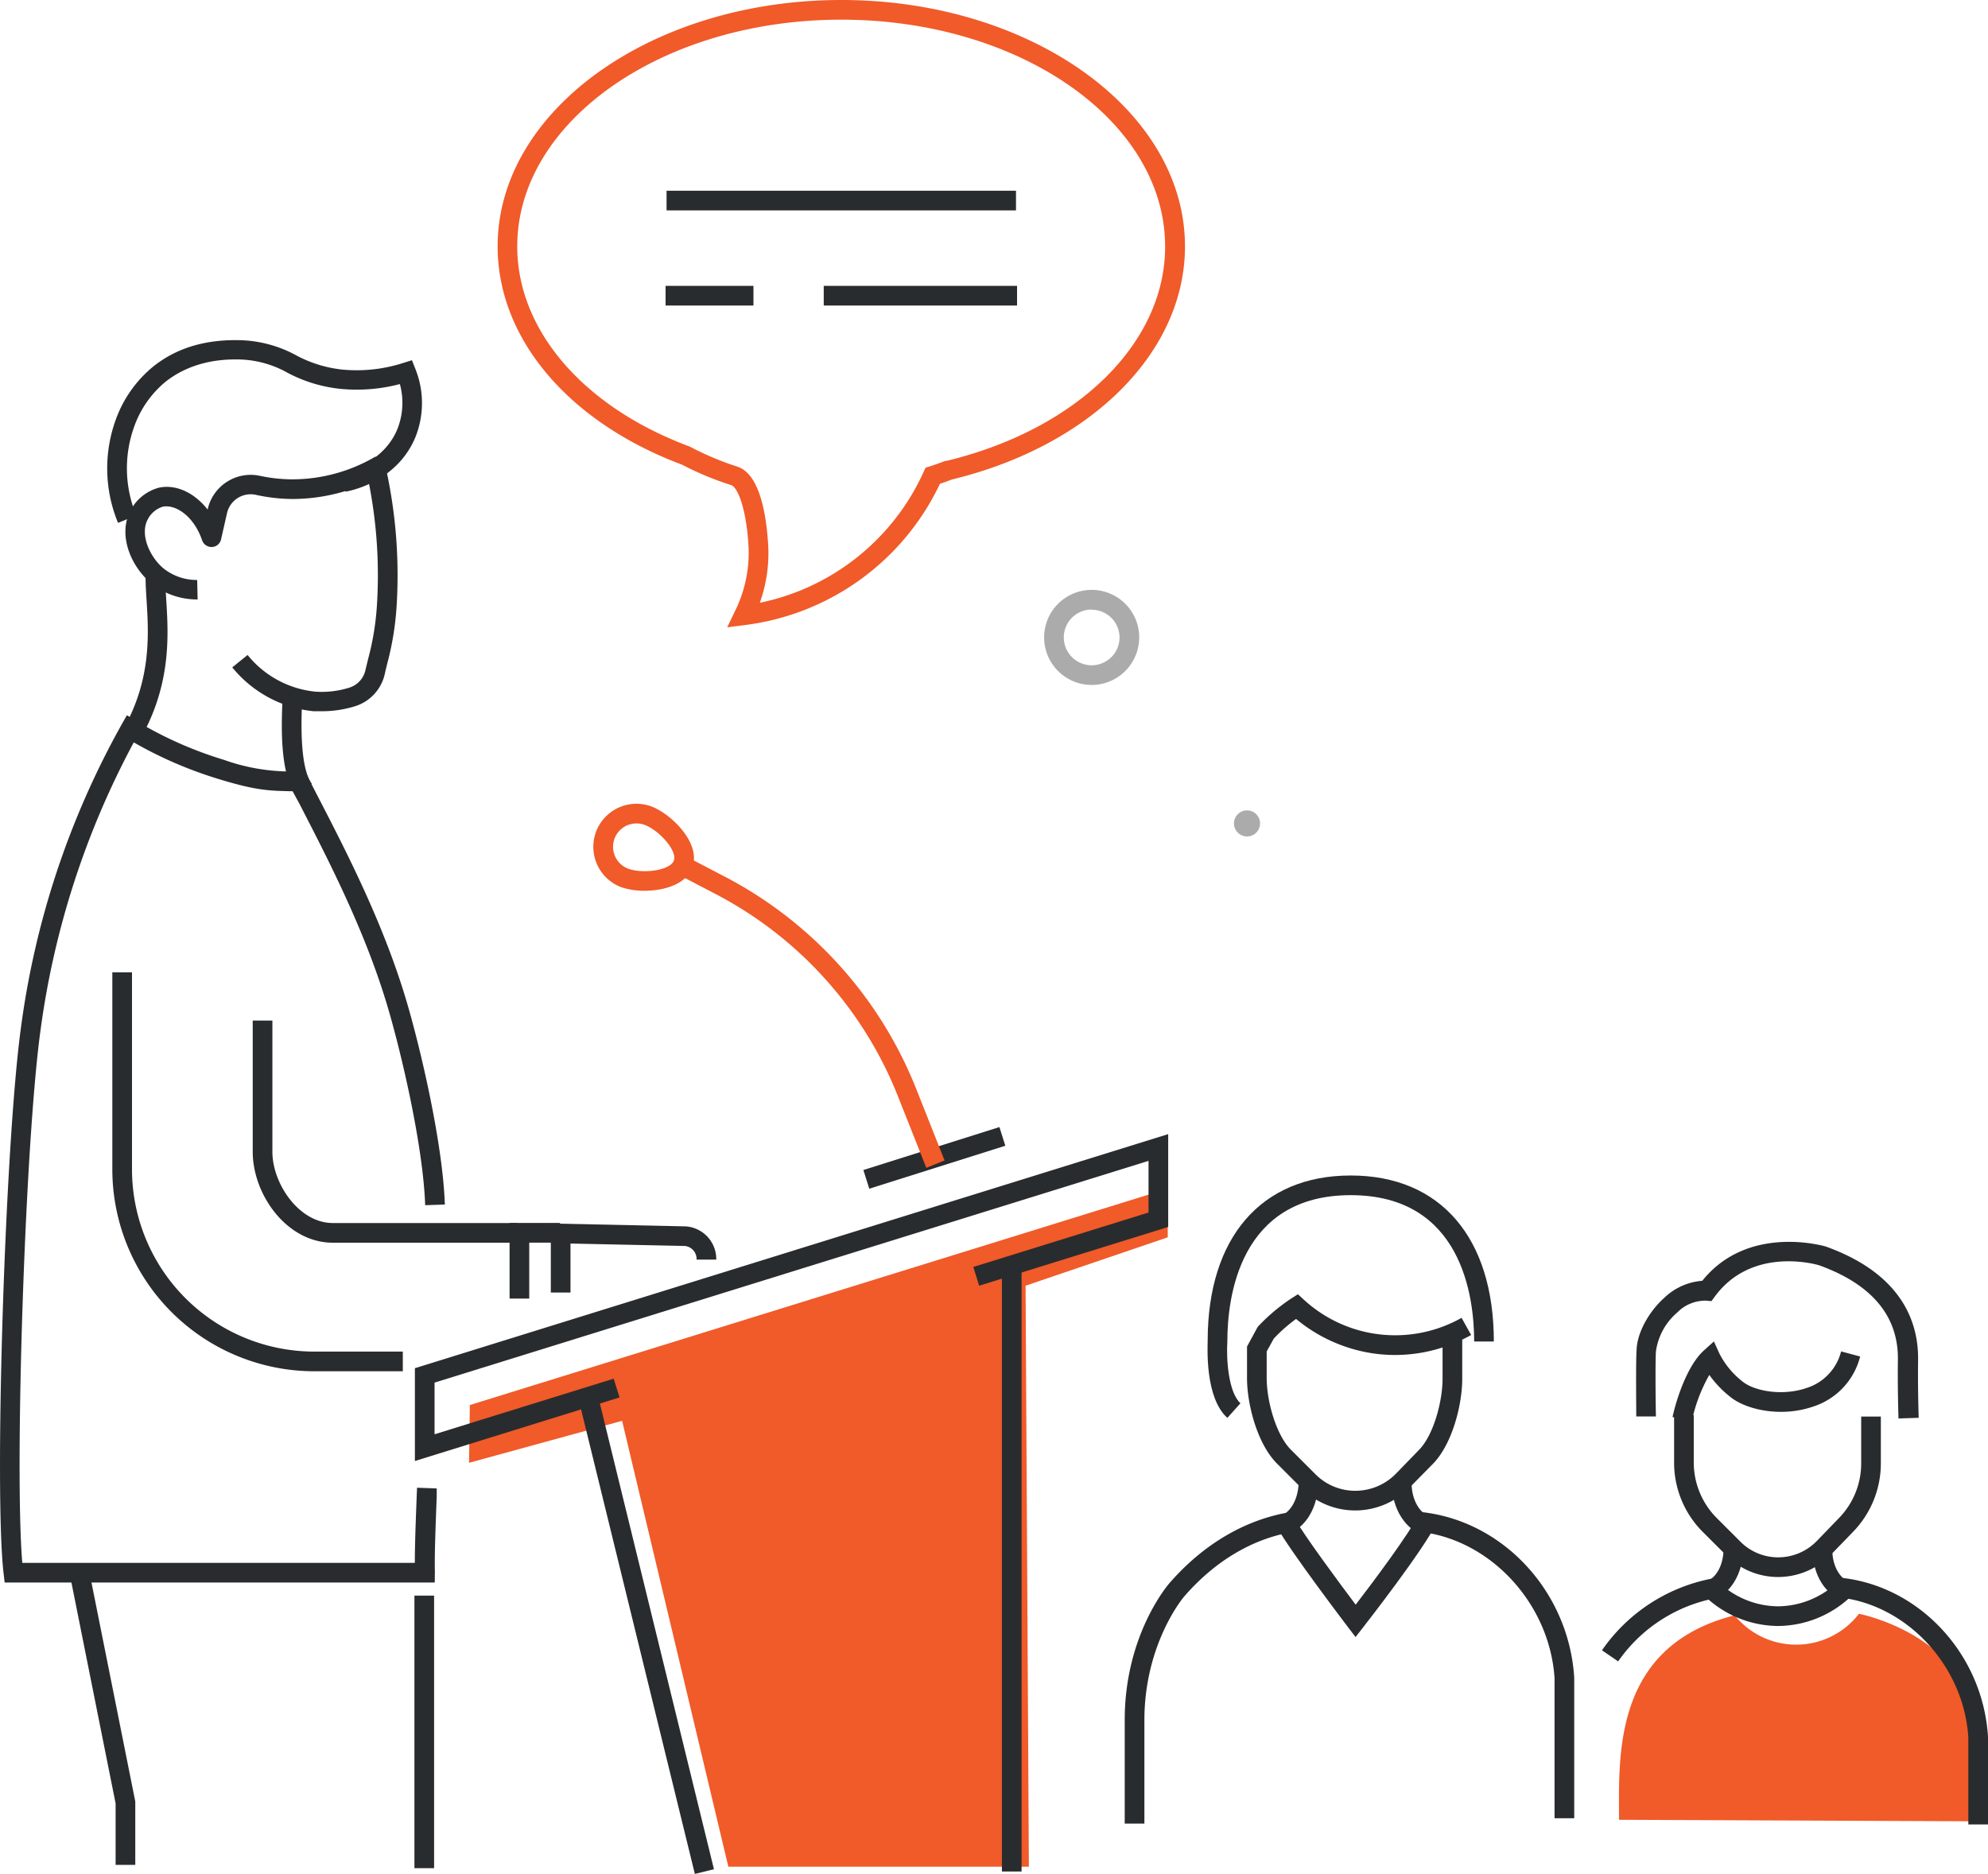
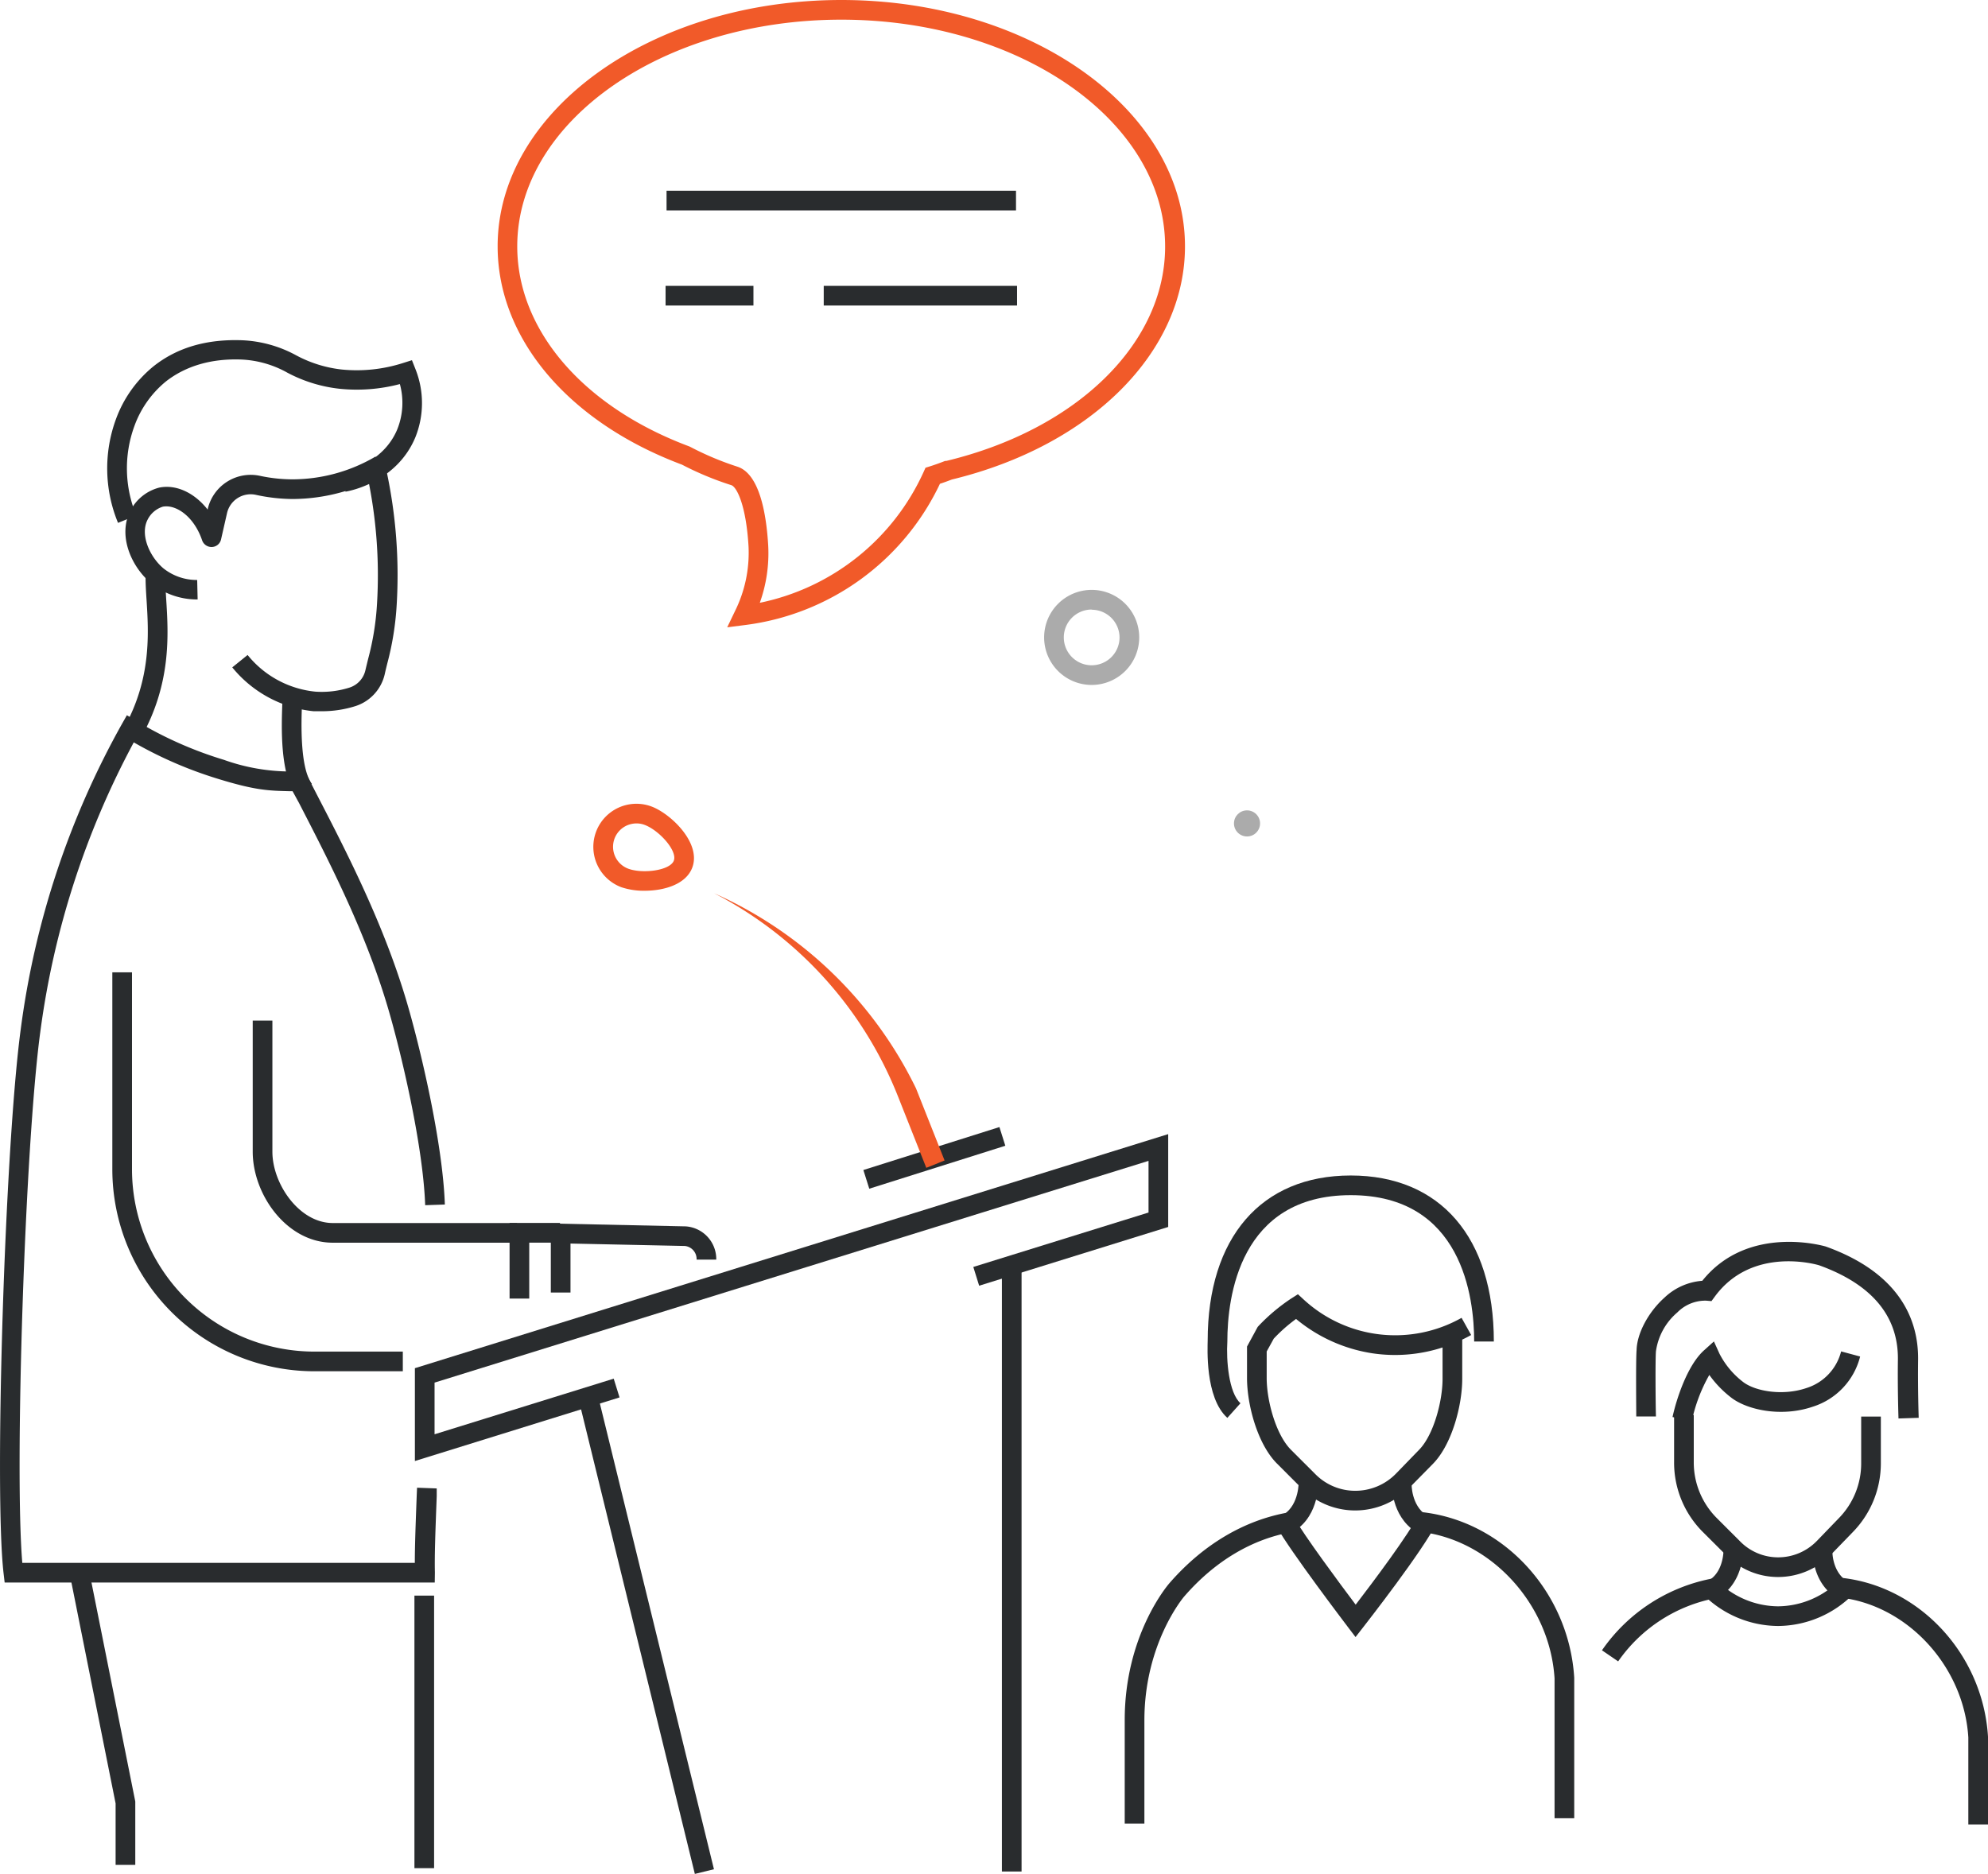
<svg xmlns="http://www.w3.org/2000/svg" viewBox="0 0 303.17 285.8">
  <defs>
    <style>.cls-1{fill:#f15a29}.cls-2{fill:#ababab}.cls-3{fill:#292c2e}</style>
  </defs>
  <g id="Layer_2" data-name="Layer 2">
    <g id="Layer_1-2" data-name="Layer 1">
-       <path class="cls-1" d="M246.9 277.56c0-9.7-1-26.46 17.63-31.19a12.08 12.08 0 0018.85-.09l.11-.14s17.15 3.29 18.05 18.18 0 13.47 0 13.47zm-90 7.15h-45.83l-16.2-68-23.34 6.4.12-8.81 106.43-33v7.42l-21.68 7.38s.5 88.11.5 88.61z" />
      <path class="cls-2" d="M166.48 104.47a7.25 7.25 0 117.25-7.25 7.26 7.26 0 01-7.25 7.25zm0-11.5a4.25 4.25 0 104.25 4.25 4.25 4.25 0 00-4.25-4.22z" />
      <path class="cls-3" d="M101.65 29.09h53.29v3h-53.29zm23.97 14.51h29.48v3h-29.48zm-24.12 0h13.4v3h-13.4z" />
      <path class="cls-1" d="M110.9 95.68l1.19-2.48a20 20 0 002.06-9.88c-.37-6.3-1.81-9.06-2.62-9.32a47.34 47.34 0 01-7.53-3.13c-17.34-6.5-28.11-19.25-28.11-33.29C75.88 16.86 99.39 0 128.3 0s52.41 16.86 52.41 37.58c0 16.11-14.28 30.4-35.56 35.56-.55.21-1.16.44-1.81.65a38.16 38.16 0 01-29.7 21.54zM128.3 3c-27.25 0-49.42 15.51-49.42 34.58 0 12.77 10.06 24.47 26.24 30.51l.17.08a45.53 45.53 0 007.14 3c3.38 1.07 4.43 7.12 4.72 12a22.37 22.37 0 01-1.28 8.77 35.21 35.21 0 0025-20l.27-.6.64-.2c.84-.26 1.66-.57 2.36-.84h.18c20-4.82 33.36-18 33.36-32.67C177.71 18.51 155.55 3 128.3 3z" />
      <path class="cls-3" d="M66.3 241.37H.71L.55 240c-1.46-12.36.2-65.11 2.61-83a129.65 129.65 0 0115.43-46.57l.76-1.34 1.32.8a59 59 0 0013.47 6 30.27 30.27 0 0010.21 1.78l2.19.06 1.75 3.4c4.49 8.68 10.08 19.49 13.62 31.29 2.12 7.07 5.61 21.81 5.93 31.3l-3 .1c-.32-9.2-3.73-23.61-5.81-30.54-3.46-11.53-9-22.2-13.41-30.77l-1-1.83h-.41c-3.28-.08-5.26-.13-11-1.9a62.43 62.43 0 01-12.81-5.55 129 129 0 00-14.26 44.2c-2.32 17.18-3.95 66.66-2.74 80.94h59.86c0-2.6.12-5.81.29-10.29l.05-1.17 3 .11v1.18c-.2 5.34-.34 8.88-.28 11.63zM49.1 108.48h-1.27a18.34 18.34 0 01-12.41-6.69l2.34-1.89a15.21 15.21 0 0010.3 5.59 14 14 0 005.28-.63 3.61 3.61 0 002.39-2.66c.14-.6.28-1.16.41-1.7A41.42 41.42 0 0057.5 92 72.61 72.61 0 0056 72.44l2.94-.63a75.72 75.72 0 011.56 20.35 44.62 44.62 0 01-1.43 9c-.13.53-.27 1.08-.4 1.68a6.67 6.67 0 01-4.41 4.84 16.89 16.89 0 01-5.16.8z" />
      <path class="cls-3" d="M30.14 91.43A11.1 11.1 0 0123 88.92c-3-2.52-5.05-7.24-3.13-11a6.89 6.89 0 014.42-3.55c2.62-.53 5.41.83 7.39 3.37v-.11a6.73 6.73 0 017.94-5.06 23.9 23.9 0 004.91.54 25.07 25.07 0 0012.73-3.47l1.53 2.58a28.16 28.16 0 01-14.28 3.89 27 27 0 01-5.51-.64 3.7 3.7 0 00-4.38 2.8l-.91 4a1.48 1.48 0 01-1.38 1.16 1.52 1.52 0 01-1.5-1c-1.24-3.67-4-5.53-6-5.15a3.9 3.9 0 00-2.33 2c-1.17 2.3.33 5.63 2.4 7.39a8.16 8.16 0 005.17 1.79z" />
      <path class="cls-3" d="M18 79.75a21.77 21.77 0 01-.31-15.84 18.63 18.63 0 015.67-8C27 53 31.53 51.69 37 51.9a18.86 18.86 0 018.12 2.27 19.11 19.11 0 007 2.19 23.14 23.14 0 009.37-1l1.33-.42.51 1.29a14 14 0 010 10.5c-2.83 6.74-9.85 8.13-10.64 8.26l-.51-3c.25 0 6.14-1.12 8.39-6.47a10.84 10.84 0 00.41-6.94 25.76 25.76 0 01-9.16.72 22 22 0 01-8-2.46 15.78 15.78 0 00-6.94-2c-4.68-.19-8.59 1-11.59 3.35a15.63 15.63 0 00-4.8 6.81 18.75 18.75 0 00.3 13.62zm3.45 32.87l-2.61-1.47c4.27-7.58 3.83-14.55 3.51-19.64-.08-1.23-.15-2.39-.15-3.42h3c0 .94.07 2 .14 3.23.35 5.46.82 12.95-3.89 21.3zm57.4 76.92H50.74c-7 0-12.2-7.33-12.2-13.88v-20h3v20c0 4.92 4.1 10.88 9.2 10.88h28.11z" />
      <path class="cls-3" d="M61.43 209.15H47.92a30.82 30.82 0 01-30.79-30.79V148.3h3v30.06a27.82 27.82 0 0027.79 27.79h13.51zm19.28-11.09h-3v-11.53h7.69v3h-4.69v8.53zm-35.56-76.72c-2.48-3.34-2.22-10.55-2.1-14v-1.15h3v1.25c-.1 2.63-.34 9.63 1.51 12.12z" />
      <path class="cls-3" d="M87 197.14h-3v-10.53l20.57.44a5 5 0 014.66 5.07h-3a2 2 0 00-1.78-2.08L87 189.67zm-23.8 46.23h3v41.57h-3zm-42.57 41.07h-3v-9.37l-6.98-34.91 2.94-.59 7.04 35.2v9.67zm132.16-91.21h3v92.22h-3z" />
      <path class="cls-3" transform="rotate(-13.76 98.605 249.353)" d="M97.08 212.12h3v74.4h-3z" />
      <path class="cls-3" d="M63.27 222.84v-14.16l114.88-35.7v14.16l-28.83 8.96-.89-2.86 26.72-8.3v-7.88L66.27 210.88v7.88l27.32-8.48.89 2.86-31.21 9.7z" />
      <path class="cls-3" transform="matrix(.95 -.3 .3 .95 -46.39 50.36)" d="M131.71 176.43h21.84v3h-21.84z" />
      <path class="cls-3" d="M187.17 216.26c-3.46-3.11-3-10.88-3-11.75 0-15.75 8.16-25.22 21.82-25.22s21.82 9.47 21.82 25.32h-3c0-6.71-1.83-22.32-18.82-22.32s-18.82 15.61-18.82 22.32c-.18 2.84.2 7.8 2 9.42z" />
      <path class="cls-1" d="M98.3 135.86a10.83 10.83 0 01-3.52-.53A6.57 6.57 0 0199.33 123c2.93 1.08 7.64 5.55 6.25 9.31-.96 2.59-4.32 3.55-7.28 3.55zm-1.25-10.27a3.75 3.75 0 00-1.49.33 3.58 3.58 0 00-1.85 2 3.57 3.57 0 002.11 4.58c2.2.81 6.38.28 6.94-1.24s-2.27-4.64-4.47-5.45a3.54 3.54 0 00-1.24-.22z" />
-       <path class="cls-1" d="M141.26 178.12l-4.36-11a59.52 59.52 0 00-28-30.88l-5.75-3 1.38-2.66 5.75 3A62.49 62.49 0 01139.69 166l4.36 11z" />
+       <path class="cls-1" d="M141.26 178.12l-4.36-11a59.52 59.52 0 00-28-30.88A62.49 62.49 0 01139.69 166l4.36 11z" />
      <path class="cls-3" d="M271.15 248a16.28 16.28 0 01-11.43-4.81l2.1-2.14a13.3 13.3 0 009.33 3.95zm0 0v-3a13.29 13.29 0 009.33-3.95l2.1 2.14a16.28 16.28 0 01-11.43 4.81z" />
      <path class="cls-3" d="M246.77 253.4l-2.47-1.69a26.42 26.42 0 0117.1-11l.51 3a23.37 23.37 0 00-15.14 9.69zm56.4 24.87h-3V265c-.67-10.88-9.37-20.3-19.79-21.36l.3-3c12 1.22 21.71 11.64 22.49 24.24zM258 216.76l-2.94-.63c.58-2.69 2.24-7.86 4.79-10.16l1.52-1.37.85 1.87a12.75 12.75 0 003.64 4.34c1.84 1.39 6 2.13 9.62.9a7.89 7.89 0 005.29-5.59l2.9.78a10.78 10.78 0 01-7.21 7.65c-4.75 1.63-9.94.52-12.41-1.35a16.45 16.45 0 01-3.38-3.49 24.5 24.5 0 00-2.67 7.05z" />
      <path class="cls-3" d="M289.52 216.35s-.15-4.42-.09-9c.07-6.64-4-11.47-12-14.36-.35-.11-10.23-3-15.93 4.78l-.5.68-.84-.07a6 6 0 00-4.37 1.8 9.53 9.53 0 00-3.26 5.93c-.1 1.22-.06 7.58 0 9.93h-3c0-.88-.08-8.64.05-10.12.06-2.53 1.77-5.78 4.25-8a9.4 9.4 0 015.77-2.57c7-8.74 18.7-5.26 18.82-5.23 11.77 4.22 14.15 11.71 14.09 17.24-.06 4.53.09 8.84.09 8.89z" />
      <path class="cls-3" d="M271.18 240.53a11.07 11.07 0 01-7.9-3.28l-3.58-3.57a14.94 14.94 0 01-4.4-10.63v-7.23h3v7.23a12 12 0 003.53 8.51l3.57 3.57a8.12 8.12 0 005.78 2.4 8.22 8.22 0 005.88-2.49l3.38-3.5a11.92 11.92 0 003.39-8.37v-7.11h3v7.11a15 15 0 01-4.23 10.46l-3.39 3.5a11.24 11.24 0 01-8.03 3.4z" />
      <path class="cls-3" d="M262.4 243.46l-1.66-2.5c2.21-1.47 2.1-4.7 2.1-4.73l3-.15c.01.2.16 4.92-3.44 7.38zm17.51.14c-3.65-2.42-3.48-7-3.47-7.15l3 .14s-.08 3 2.13 4.51zm-105.39 34.54h-3v-15.79c0-12.93 6.54-20.55 6.81-20.87 5.11-5.88 11.39-9.61 18.15-10.8l.52 3c-6.08 1.06-11.75 4.45-16.4 9.81-.07.07-6.08 7.14-6.08 18.9zm65.55-.82h-3V256c-.71-11.41-9.82-21.28-20.75-22.39l.3-3c12.56 1.27 22.64 12.14 23.45 25.28zm-33.37-46.94a11.54 11.54 0 01-8.21-3.4l-3.74-3.74c-3-3-4.58-9-4.58-13.06v-4.8l1.63-3 .13-.14a28.41 28.41 0 015-4.2l1-.64.86.79a20.59 20.59 0 0024.1 2.81l1.46 2.62c-.39.22-.85.46-1.36.7v6c0 4-1.55 9.93-4.41 12.89l-3.58 3.64a11.63 11.63 0 01-8.3 3.53zm-13.53-24.25v4.05c0 3.48 1.41 8.65 3.7 10.94l3.74 3.74a8.55 8.55 0 006.09 2.52 8.66 8.66 0 006.19-2.62l3.54-3.65c2.2-2.27 3.56-7.38 3.56-10.8v-4.79a23.45 23.45 0 01-10.7.89 23.85 23.85 0 01-11.64-5.24 24.13 24.13 0 00-3.4 3z" />
      <path class="cls-3" d="M197.48 233.46l-1.66-2.5c2.33-1.55 2.23-5 2.23-5l3-.15c0 .19.21 5.19-3.57 7.65zm18.38.15c-3.78-2.51-3.6-7.22-3.59-7.42l3 .14s-.09 3.22 2.25 4.78z" />
      <path class="cls-3" d="M206.72 249.69l-1.18-1.55c-.35-.47-8.71-11.45-10.84-15.26l2.62-1.46c1.57 2.8 7 10.11 9.42 13.33 2.51-3.27 8.18-10.81 9.66-13.83l2.7 1.33c-2 4.15-10.81 15.42-11.18 15.9z" />
      <circle class="cls-2" cx="190.17" cy="125.59" r="1.99" />
    </g>
  </g>
</svg>